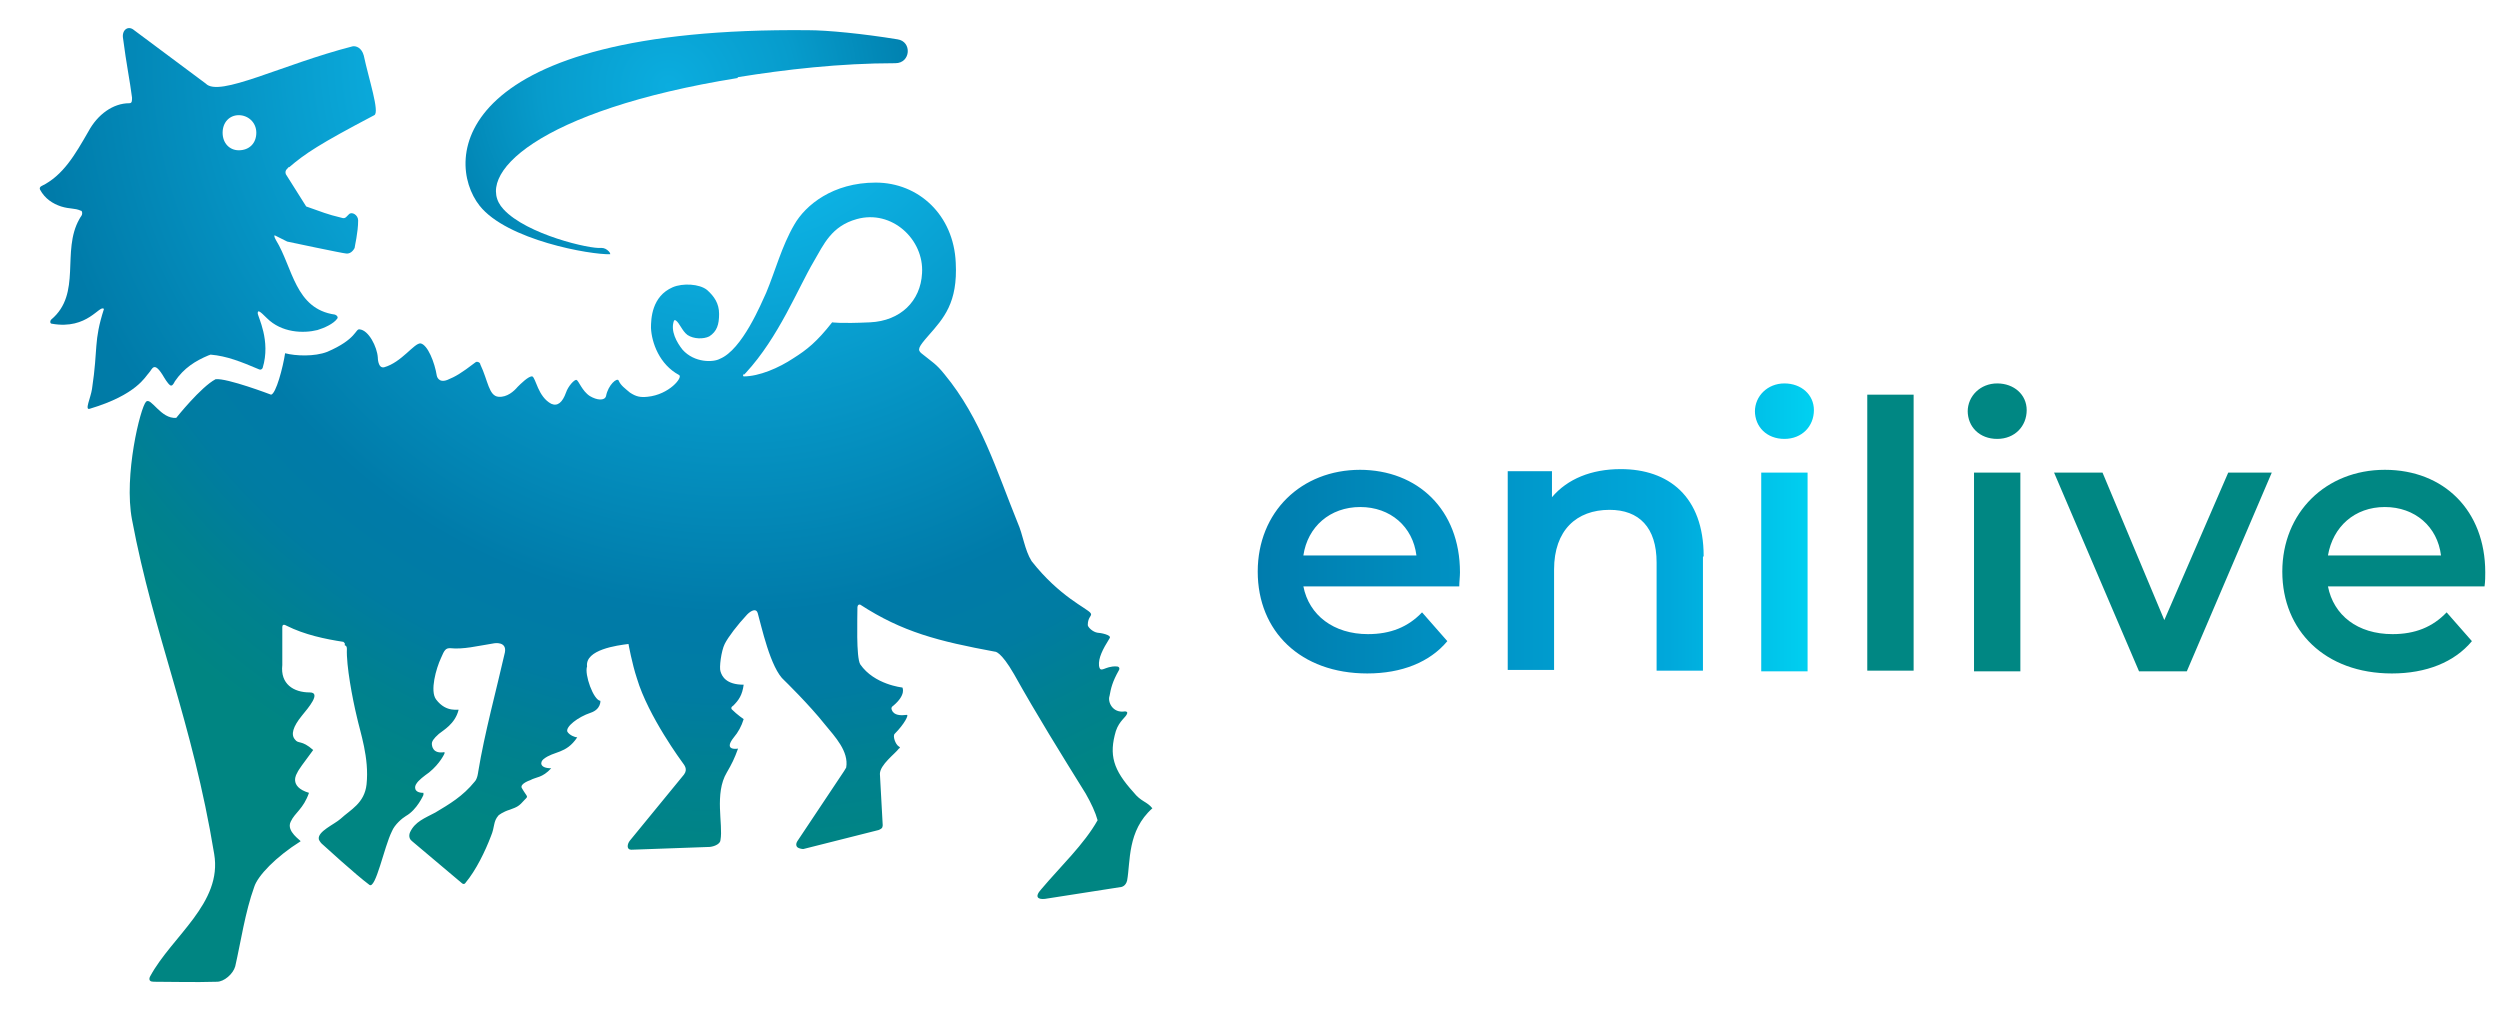
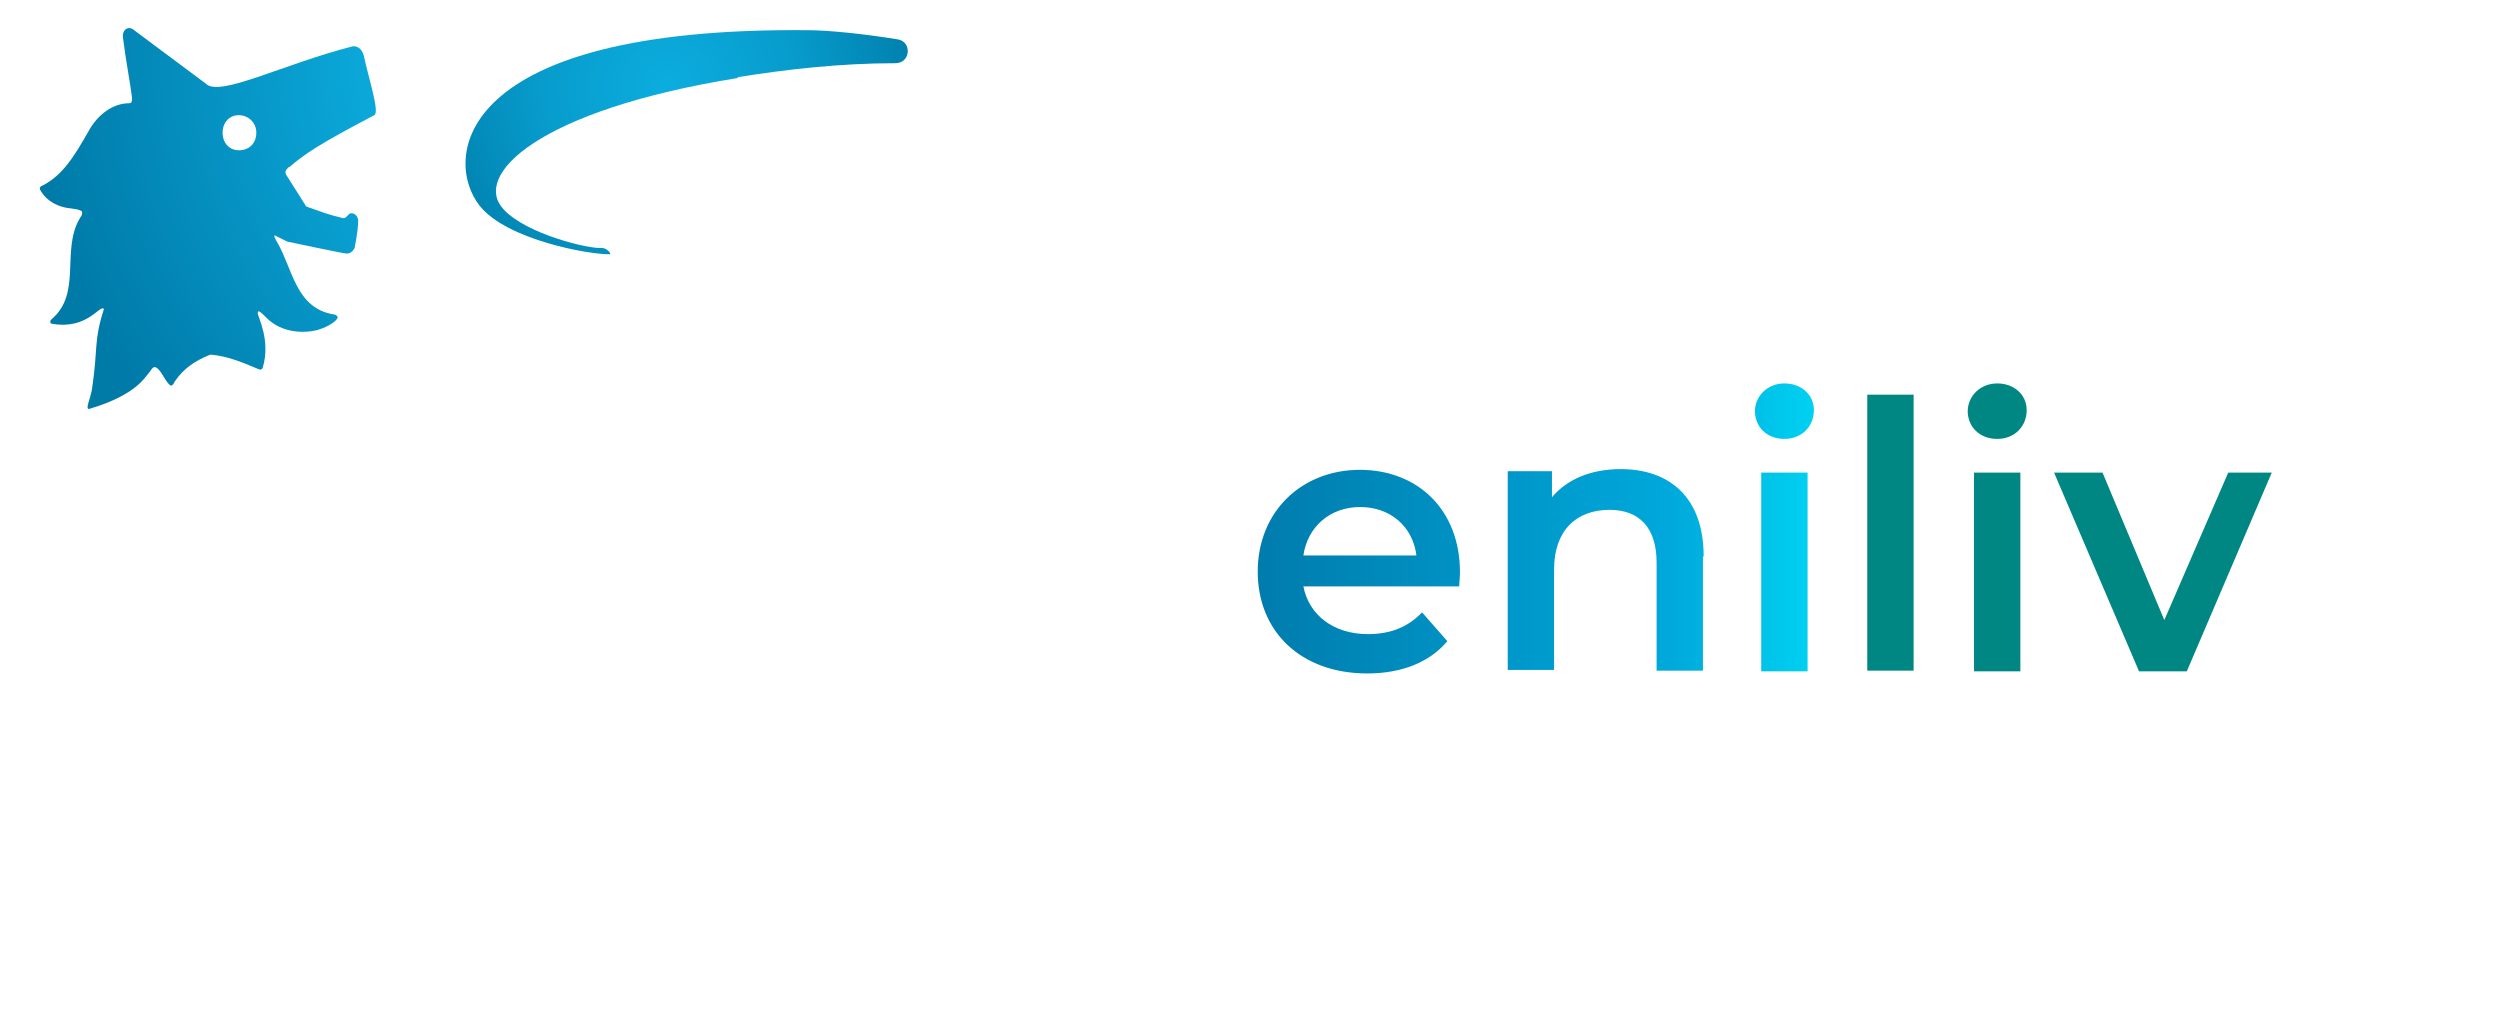
<svg xmlns="http://www.w3.org/2000/svg" xmlns:xlink="http://www.w3.org/1999/xlink" id="Livello_1" data-name="Livello 1" viewBox="0 0 35.6 14.4">
  <defs>
    <style>
      .cls-1 {
        fill: url(#Sfumatura_senza_nome_25);
      }

      .cls-2 {
        fill: url(#Sfumatura_senza_nome_10);
      }

      .cls-3 {
        fill: url(#Sfumatura_senza_nome_10-2);
      }

      .cls-4 {
        fill: #008783;
      }

      .cls-5 {
        fill: url(#Sfumatura_senza_nome_4);
      }
    </style>
    <radialGradient id="Sfumatura_senza_nome_10" data-name="Sfumatura senza nome 10" cx="10.47" cy="-73.47" fx="10.47" fy="-73.47" r="11.87" gradientTransform="translate(0 73.9)" gradientUnits="userSpaceOnUse">
      <stop offset=".2" stop-color="#0db4e6" />
      <stop offset=".5" stop-color="#0591c1" />
      <stop offset=".7" stop-color="#007ba9" />
      <stop offset=".8" stop-color="#007ca2" />
      <stop offset=".9" stop-color="#00818f" />
      <stop offset="1" stop-color="#008582" />
    </radialGradient>
    <radialGradient id="Sfumatura_senza_nome_10-2" data-name="Sfumatura senza nome 10" cx="8.81" cy="-73.09" fx="8.81" fy="-73.09" r="11.87" xlink:href="#Sfumatura_senza_nome_10" />
    <radialGradient id="Sfumatura_senza_nome_4" data-name="Sfumatura senza nome 4" cx="9.52" cy="-72.67" fx="9.52" fy="-72.67" r="8.97" gradientTransform="translate(0 73.9)" gradientUnits="userSpaceOnUse">
      <stop offset="0" stop-color="#0db4e6" />
      <stop offset="0" stop-color="#0baddf" />
      <stop offset=".2" stop-color="#079ccc" />
      <stop offset=".4" stop-color="#007fad" />
      <stop offset=".4" stop-color="#007ba9" />
      <stop offset=".6" stop-color="#007ca2" />
      <stop offset=".9" stop-color="#00818f" />
      <stop offset="1" stop-color="#008582" />
    </radialGradient>
    <linearGradient id="Sfumatura_senza_nome_25" data-name="Sfumatura senza nome 25" x1="17.9" y1="7.53" x2="25.83" y2="7.53" gradientUnits="userSpaceOnUse">
      <stop offset="0" stop-color="#007cad" />
      <stop offset=".74" stop-color="#00a8db" />
      <stop offset="1" stop-color="#00d1f1" />
    </linearGradient>
  </defs>
  <g>
    <g>
-       <path class="cls-2" d="M4.89,9.14c-.26-.04-.55-.1-.81-.23,0,0-.06-.04-.06.02v.54c-.03.27.16.39.39.39.17,0-.02.22-.11.33-.13.16-.16.27-.1.34.05.07.09,0,.26.15-.14.19-.21.28-.23.33,0,0-.13.19.17.28h0c-.08.23-.2.28-.26.41-.07.14.15.27.14.28-.35.22-.61.49-.66.65-.13.36-.19.78-.27,1.13-.03.11-.16.22-.26.22-.34.01-.6,0-.9,0-.1,0-.05-.08-.05-.08.31-.57,1.03-1.04.91-1.74-.31-1.89-.86-3.11-1.17-4.76-.12-.63.12-1.6.2-1.68.07-.07.21.25.43.23,0,0,.35-.44.56-.55.16-.02.79.22.79.22.07-.01.17-.39.2-.59.15.04.42.05.6-.02.42-.18.4-.33.46-.32.13.01.25.25.26.4,0,0,0,.16.09.14.25-.07.43-.35.52-.34.1.02.2.27.23.46,0,0,.02.11.15.06.12-.05.19-.09.4-.25.02-.02.07,0,.07.03.11.23.12.45.26.46.12.01.22-.08.27-.14.04-.04.16-.16.21-.15.05.02.08.29.27.39.09.04.16-.02.21-.16.03-.09.12-.19.15-.18s.08.16.19.23c.1.06.21.07.23,0,.03-.16.16-.27.18-.22.03.07.09.11.16.17.09.06.15.07.25.06.31-.03.51-.28.45-.31-.28-.15-.39-.46-.4-.67,0-.13.01-.45.31-.58.14-.06.38-.05.49.04.1.09.17.19.17.34s-.03.25-.14.32c-.08.04-.22.04-.31-.02-.08-.06-.11-.17-.17-.21h-.02c-.06.15.04.32.12.42.17.19.44.18.53.13h0c.32-.13.59-.79.66-.94.13-.31.22-.66.4-.97.16-.28.55-.6,1.16-.6s1.11.46,1.14,1.14c.03.57-.17.79-.39,1.04-.14.16-.16.2-.1.25.16.13.21.15.33.3.52.63.74,1.37,1.04,2.11.08.18.1.39.2.55.4.51.79.67.84.74.03.04-.04.05-.04.17,0,.03.07.1.14.11.03,0,.21.03.17.08-.1.16-.16.28-.15.39.02.12.08,0,.25.01.04,0,.05.03.03.06-.09.16-.11.25-.13.36-.03.08.04.25.22.22.02,0,.04.01.03.03-.01.05-.11.1-.16.25-.1.34-.04.55.25.87.11.14.19.13.27.23h0c-.36.32-.31.76-.36,1.03-.02.08-.08.09-.08.09l-1.09.17c-.09.01-.16-.02-.05-.14.27-.32.61-.64.8-.98h0c-.03-.11-.09-.24-.17-.38-.36-.58-.69-1.11-1.02-1.7-.19-.33-.27-.32-.27-.32-.81-.15-1.32-.28-1.92-.67-.04-.01-.04.04-.04.04,0,.15-.02.71.04.81.2.29.6.33.6.33h0s.06.1-.13.26c0,0-.04.02-.02.06.03.08.13.08.21.07.04-.01-.03.13-.17.27-.03.03.01.15.06.18.02.01.02.02,0,.03-.05.07-.27.23-.27.36l.04.73s0,.02-.01.04c-.02.02-.05.03-.05.03l-1.07.27s-.06,0-.09-.03c-.03-.04.01-.09.01-.09l.66-.99.03-.05c.04-.23-.16-.44-.3-.61-.23-.29-.58-.63-.58-.63-.2-.17-.33-.79-.38-.96-.02-.07-.09-.04-.15.02-.14.15-.27.32-.32.42-.05.1-.08.34-.06.39.02.07.08.19.33.19h0c-.02.15-.07.22-.15.3,0,0-.04.02-.02.05.08.08.17.14.17.14-.03.1-.08.19-.14.26-.16.2.06.16.06.16-.05.14-.09.22-.16.34-.18.3-.05.74-.09.96,0,.05-.07.09-.15.1l-1.12.04c-.07,0-.06-.08-.02-.13l.77-.94c.06-.08,0-.14-.02-.17,0,0-.49-.66-.65-1.2-.07-.21-.12-.49-.12-.49-.16.02-.62.08-.59.32-.04.11.09.48.19.49,0,0,0,.02,0,0,0,0,.01.12-.14.17-.18.06-.36.2-.33.27.03.05.11.08.14.08h0c-.16.24-.33.19-.48.31-.05.04-.06.13.11.13h0c-.13.14-.21.12-.3.17,0,0-.15.05-.12.11.08.14.1.11.04.17-.08.09-.1.1-.21.14-.1.03-.16.08-.16.08-.08.09-.05.16-.11.3-.08.21-.21.48-.36.66,0,0-.02.04-.06,0l-.7-.59c-.07-.05-.03-.13-.03-.13.07-.15.21-.2.36-.28.2-.12.39-.23.56-.44.04-.04.05-.14.05-.14.09-.55.26-1.17.38-1.7.03-.16-.15-.13-.15-.13-.25.04-.44.09-.63.07-.06,0-.08.02-.13.14-.07.15-.16.47-.07.59.15.2.33.13.32.15-.05.2-.22.29-.28.34-.08.07-.1.11-.1.14s.01.15.18.12v.02s-.06.14-.22.27c-.07.05-.15.11-.18.16-.03.04-.04.13.1.13v.03s-.09.21-.25.3c-.05.03-.16.12-.2.22-.11.22-.23.83-.32.76-.19-.14-.66-.57-.66-.57-.05-.04-.06-.08-.06-.08-.02-.11.22-.21.31-.29.14-.13.34-.22.37-.49.04-.38-.09-.74-.14-.97-.06-.25-.15-.72-.14-.96,0-.05-.03-.05-.03-.05h0v-.03ZM10.59,5.32s-.02.03,0,.04c.22,0,.5-.12.71-.26.19-.12.33-.23.55-.51,0,0,.11.02.54,0,.43-.02.72-.3.74-.7.03-.48-.43-.91-.93-.77-.36.1-.47.36-.61.6-.23.39-.5,1.08-.97,1.59l-.03.03M7.37,5.53s.17-.17.21-.15c.07.06.08.29.27.39" />
      <path class="cls-3" d="M4.12,2.38c.22-.19.43-.33,1.21-.74.08-.04-.08-.52-.15-.85-.03-.11-.11-.14-.16-.13-1.01.26-1.9.73-2.09.53h0L1.91.43c-.08-.07-.17-.01-.16.1.05.39.1.62.13.86,0,.05,0,.08-.04.08-.23,0-.45.16-.58.4-.19.33-.36.63-.67.78-.02.01-.03.03-.02.05.07.13.18.2.3.24.13.04.19.02.28.06.02,0,.02.03.02.04,0,.03-.02.04-.04.08-.26.46.04,1.06-.4,1.43-.02.02-.02.06.01.06.51.09.68-.28.74-.21-.15.47-.08.54-.17,1.14-.02.13-.11.31-.03.28.67-.2.79-.46.84-.51.05-.05.07-.19.22.07.03.05.08.12.1.11.02,0,.04-.04.05-.06.13-.19.29-.29.48-.37.01,0,.02-.01.03-.01.23.02.43.1.69.21.02.01.04,0,.05-.02.12-.39-.07-.73-.07-.78s.03-.03.13.07c.21.21.52.22.72.17.1-.03.23-.09.28-.16.02-.02,0-.05-.03-.06-.57-.08-.6-.67-.84-1.06-.01-.02-.03-.05-.02-.07l.18.09s.8.17.84.17c.08.01.12-.08.12-.08,0-.02.05-.22.05-.39,0-.08-.09-.13-.13-.09-.02.02-.03.03-.04.04-.02.02-.04.02-.07.01-.21-.05-.27-.08-.5-.16l-.29-.46c-.02-.06.03-.08.04-.1h.02ZM3.4,2.14c-.13,0-.23-.1-.23-.25s.1-.25.23-.25.25.1.25.25-.1.25-.25.25Z" />
    </g>
    <path class="cls-5" d="M10.51,1.11c-2.86.46-3.79,1.39-3.34,1.87.33.36,1.24.57,1.39.55.05,0,.08.02.11.05.02.02.02.04.02.04-.28.01-1.47-.2-1.86-.69-.52-.66-.37-2.55,4.68-2.5.27,0,.78.05,1.27.13.21.03.19.34-.03.34-.79,0-1.57.09-2.25.2h0Z" />
  </g>
  <g>
    <path class="cls-1" d="M19.37,6.69c-.84,0-1.46.6-1.46,1.45s.61,1.45,1.56,1.45c.49,0,.89-.16,1.14-.46l-.36-.41c-.2.21-.45.31-.77.31-.49,0-.84-.27-.92-.68h2.22c0-.06.01-.14.01-.2,0-.89-.6-1.46-1.43-1.46ZM18.56,7.91c.06-.41.38-.69.81-.69s.75.28.8.69h-1.61ZM24.25,7.93v1.62h-.66v-1.54c0-.5-.25-.75-.67-.75-.47,0-.79.29-.79.85v1.43h-.66v-2.83h.63v.37c.22-.26.56-.4.98-.4.68,0,1.18.39,1.18,1.24ZM25.08,6.73h.66v2.83h-.66v-2.83ZM24.99,5.86c0-.22.18-.4.42-.4s.42.16.42.38c0,.23-.17.41-.42.41s-.42-.17-.42-.4Z" />
    <path class="cls-4" d="M26.59,5.62h.66v3.93h-.66v-3.93Z" />
    <path class="cls-4" d="M28.02,5.86c0-.22.18-.4.42-.4s.42.16.42.38c0,.23-.17.41-.42.41s-.42-.17-.42-.4ZM28.11,6.73h.66v2.83h-.66v-2.83Z" />
    <path class="cls-4" d="M32.35,6.73l-1.21,2.83h-.68l-1.21-2.83h.69l.88,2.1.91-2.1h.64Z" />
-     <path class="cls-4" d="M35.37,8.35h-2.22c.08.41.42.68.92.68.32,0,.57-.1.77-.31l.36.41c-.25.3-.65.46-1.14.46-.95,0-1.56-.61-1.56-1.45s.62-1.45,1.46-1.45,1.43.58,1.43,1.46c0,.05,0,.13-.01.2ZM33.15,7.91h1.61c-.05-.41-.37-.69-.8-.69s-.74.28-.81.69Z" />
  </g>
</svg>